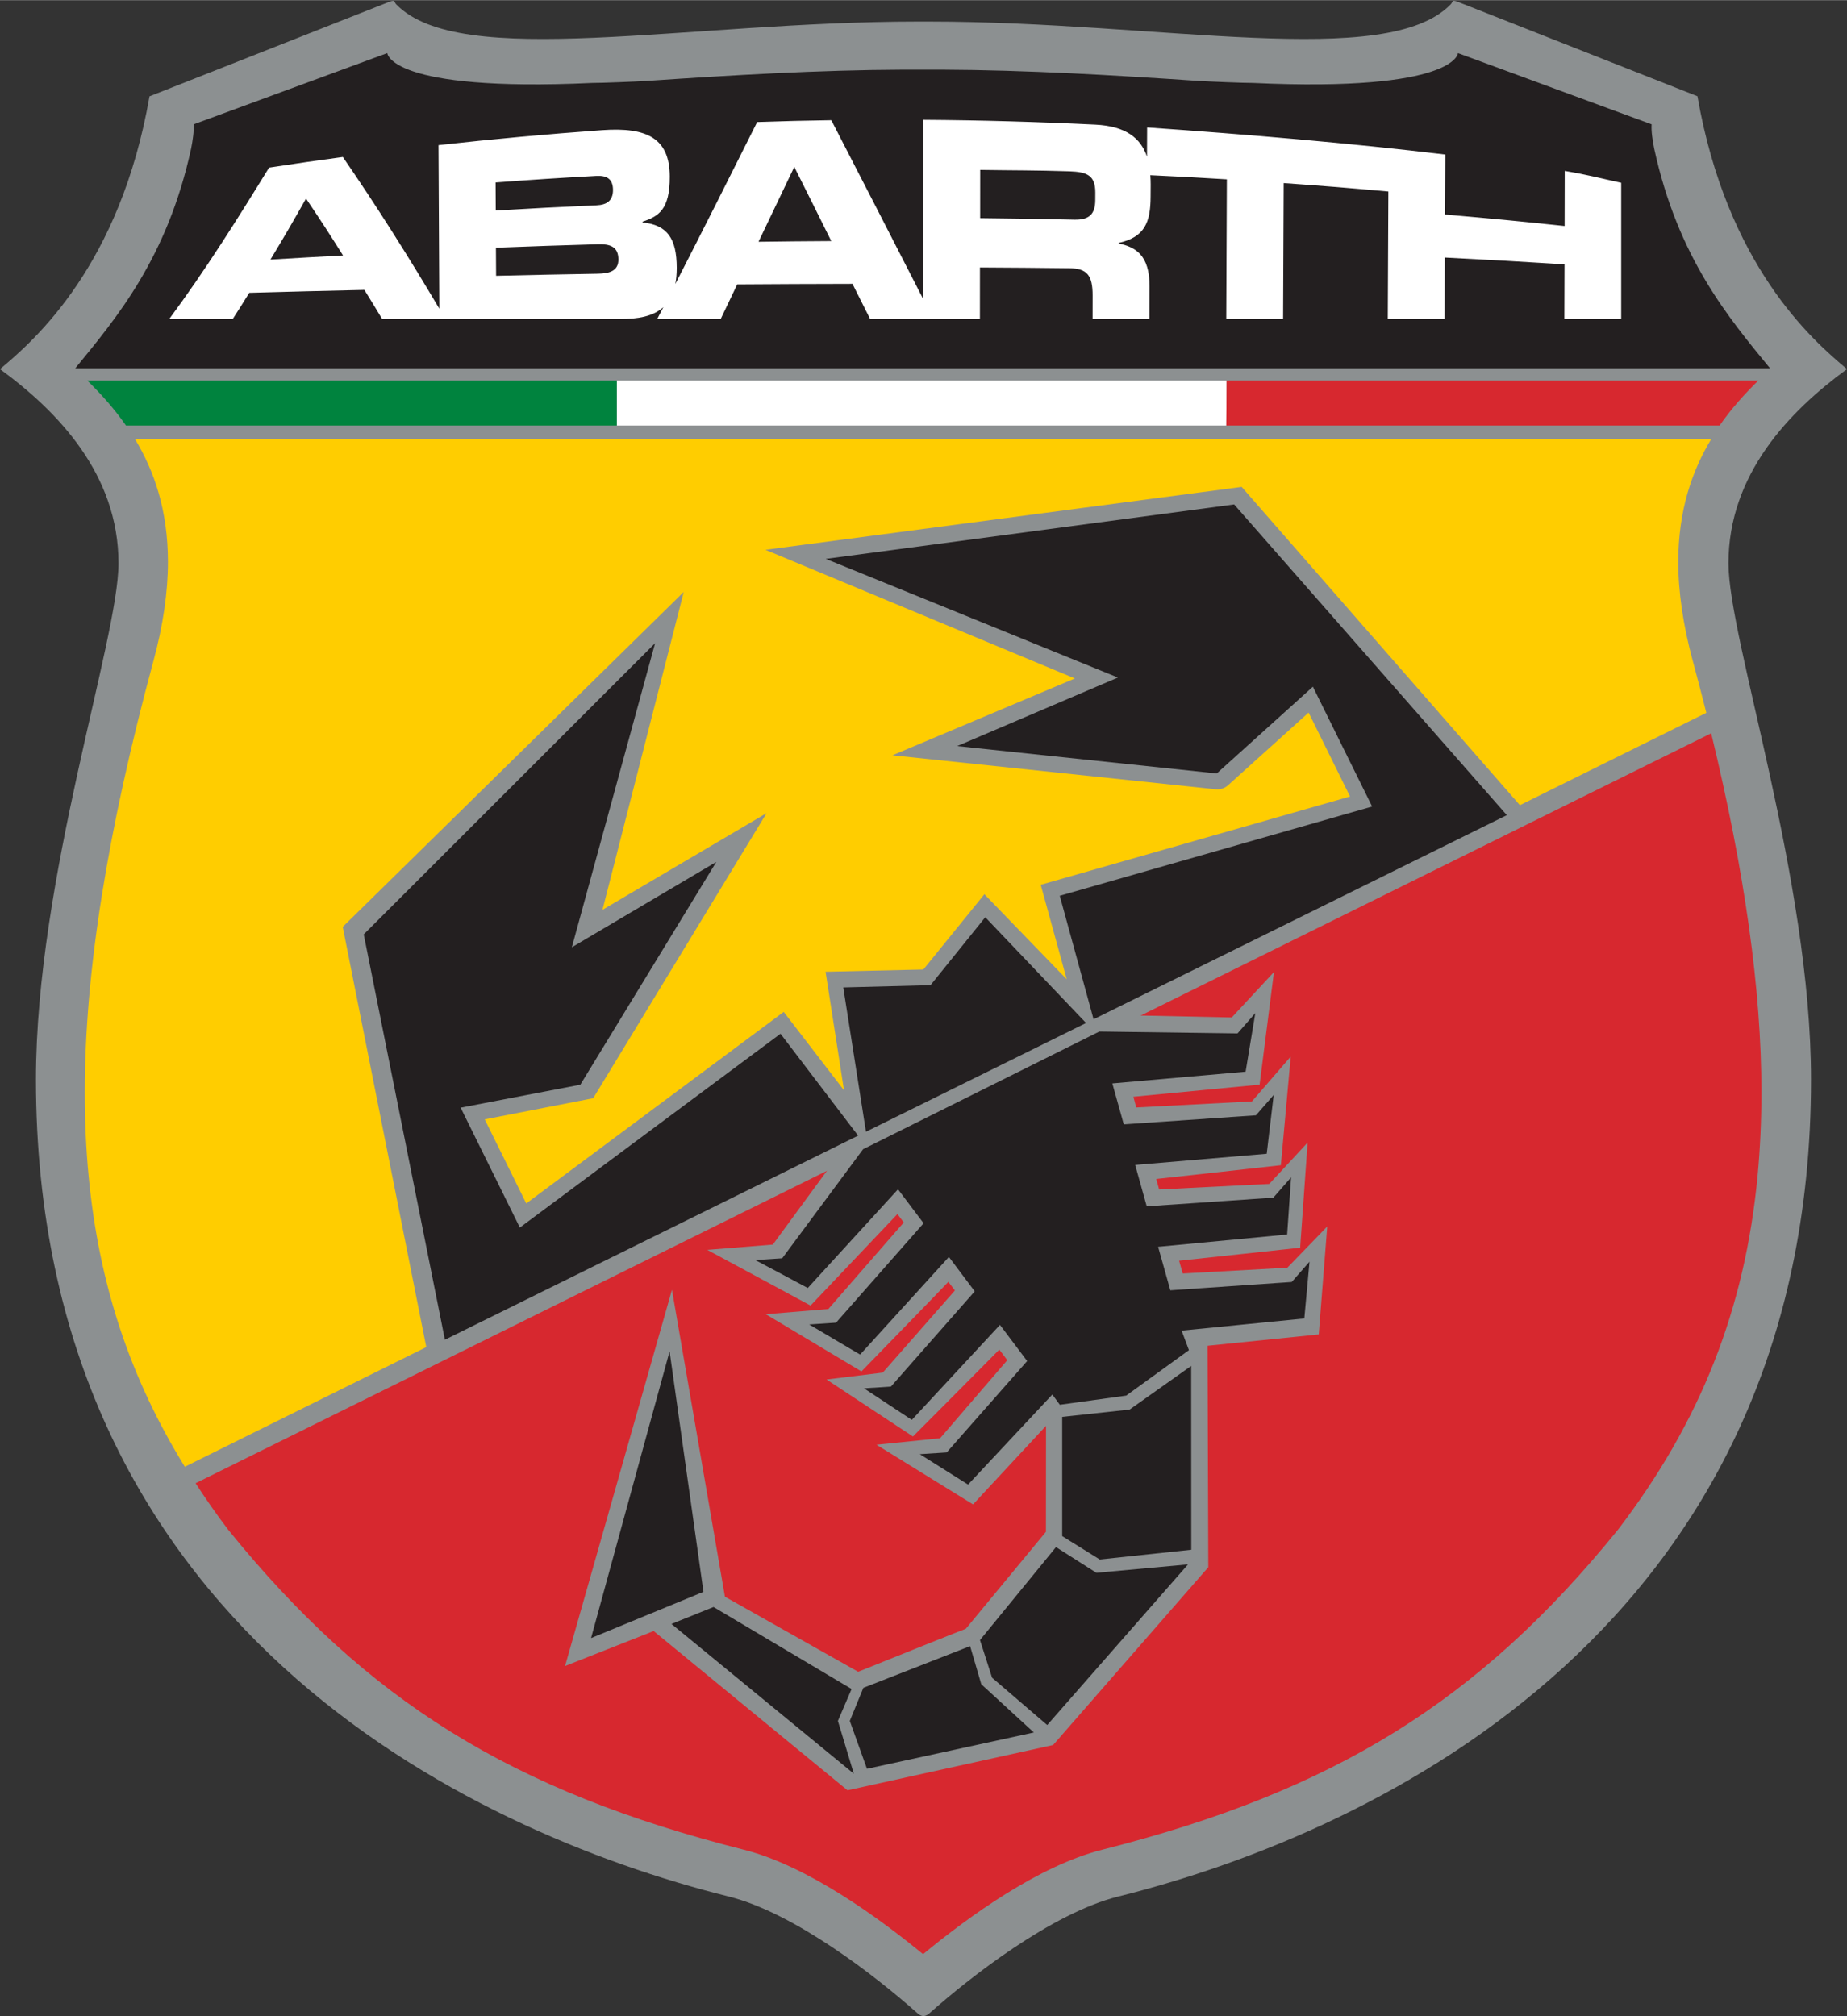
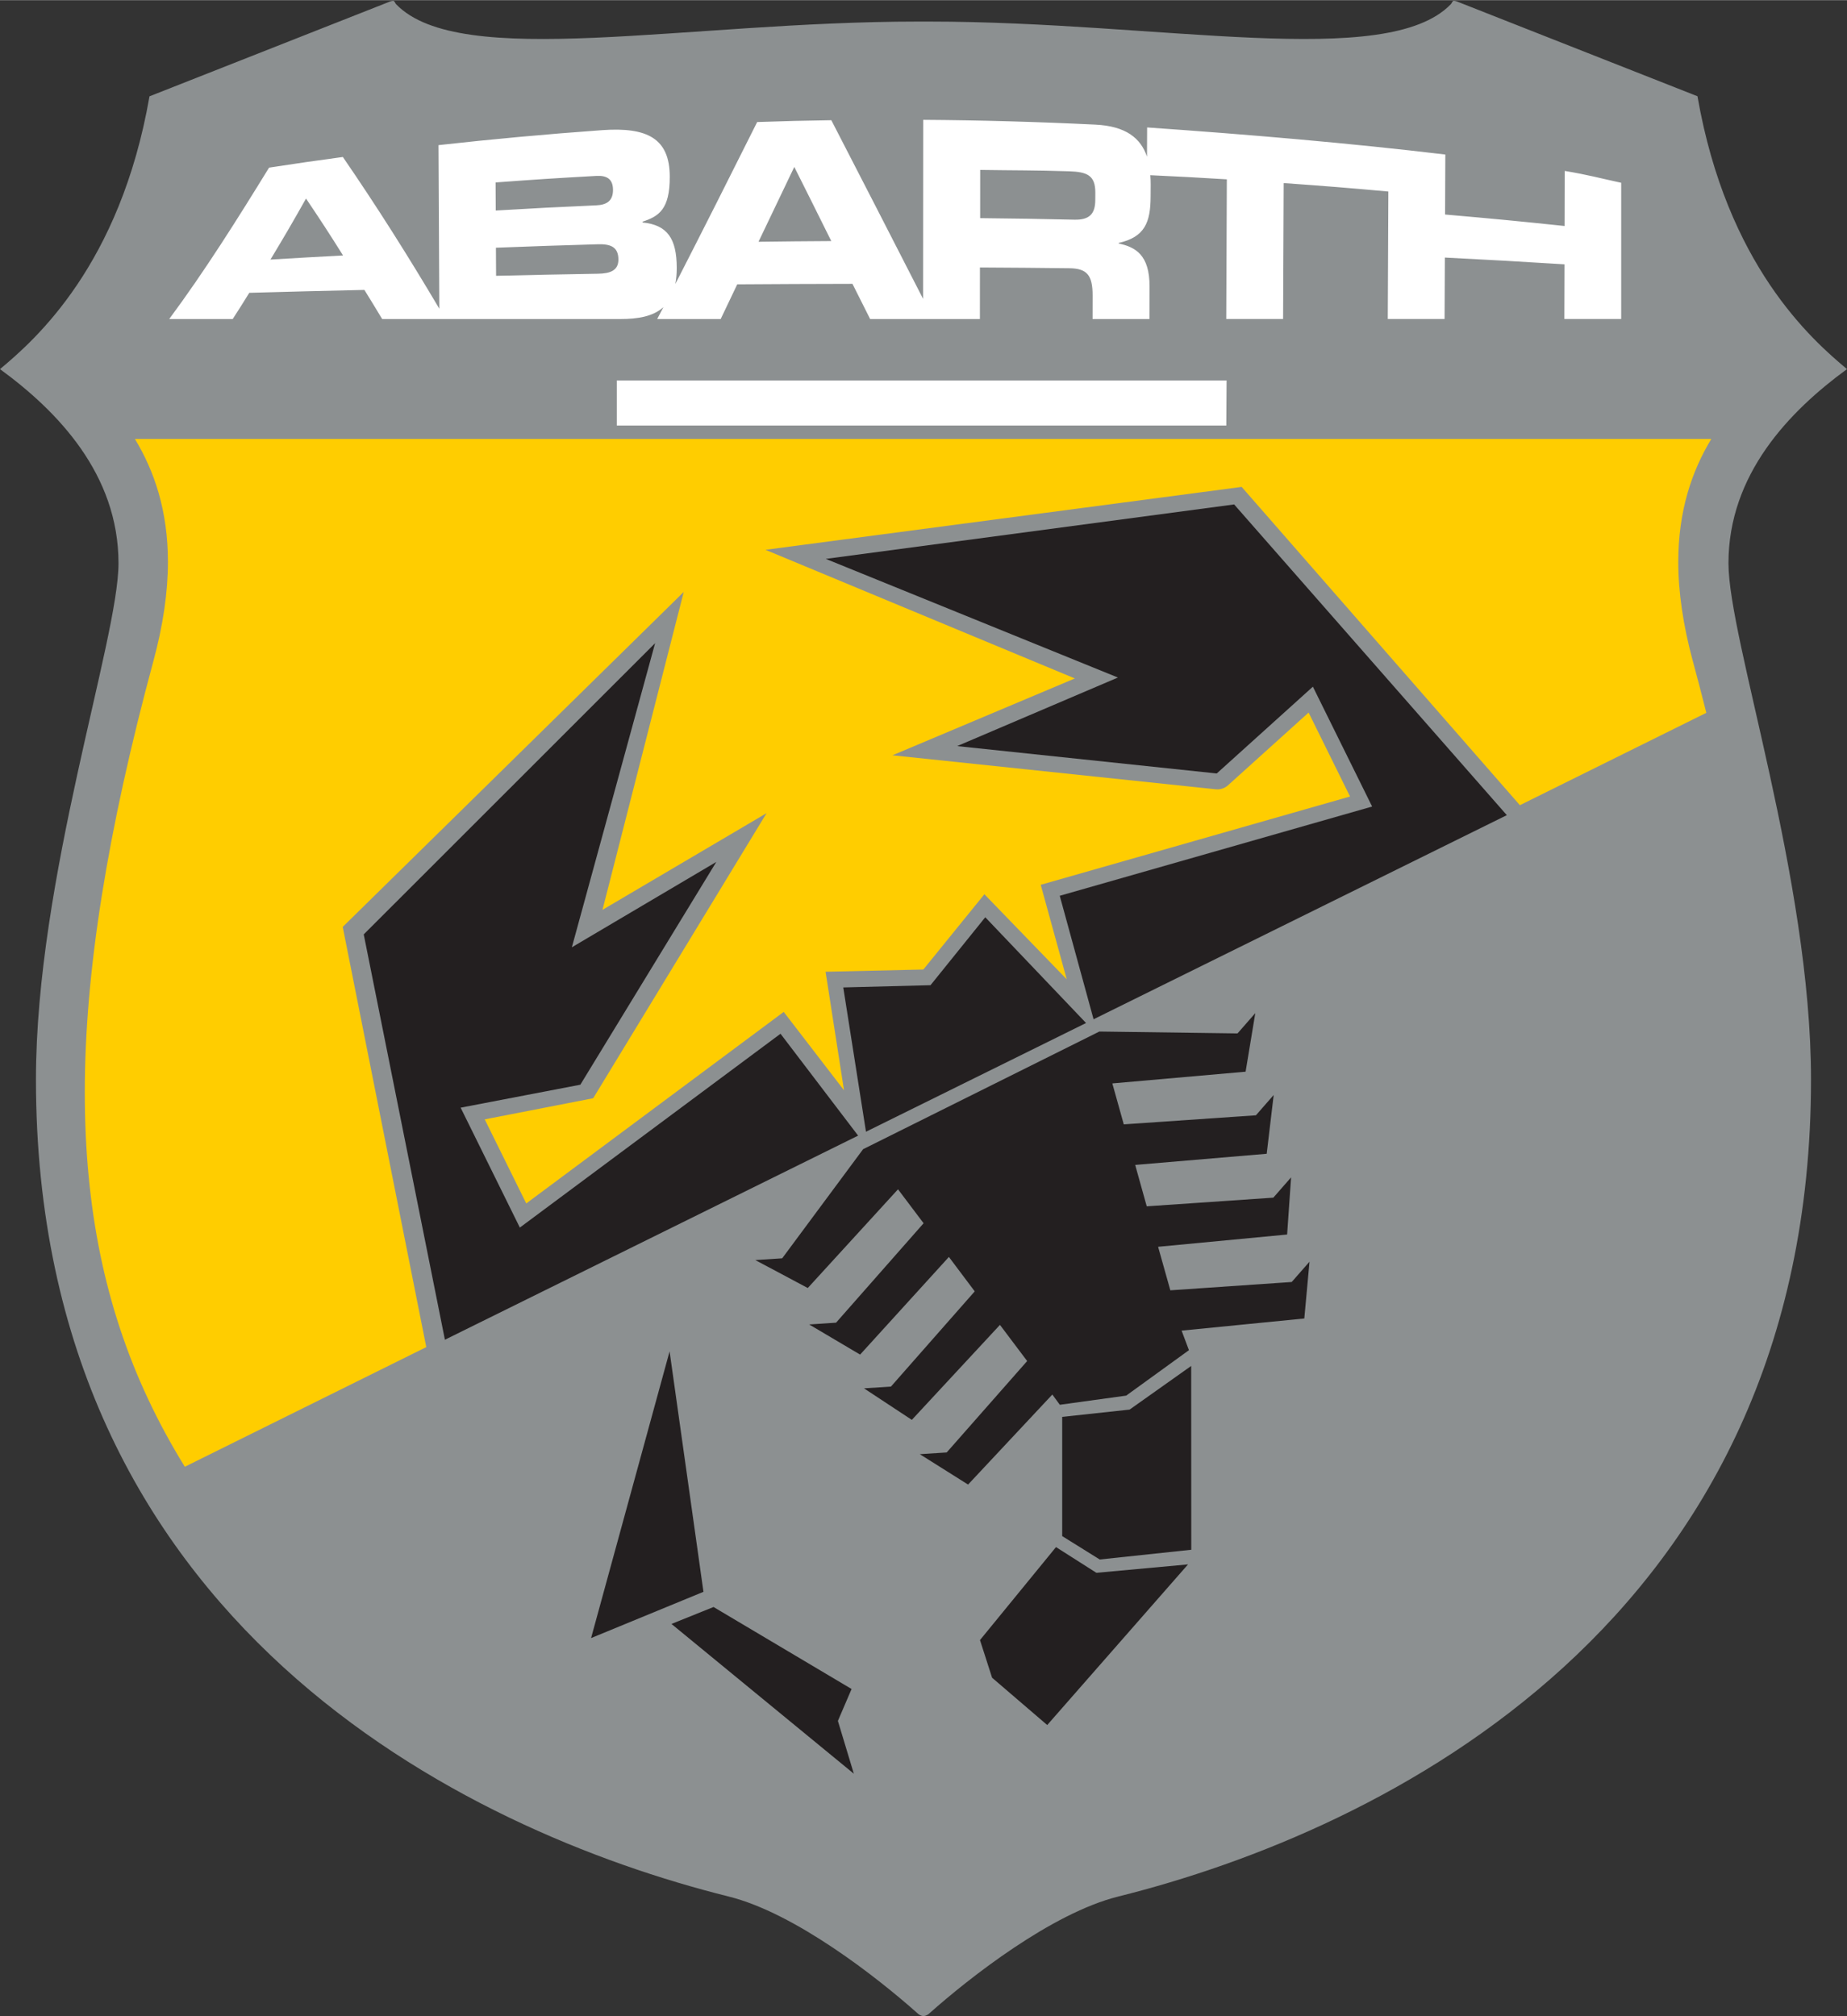
<svg xmlns="http://www.w3.org/2000/svg" viewBox="0 -0.15 443.91 484.55" width="2290" height="2500">
  <rect x="0" y="-0.15" width="443.91" height="484.55" fill="#333333" stroke="none" />
  <path d="M443.91 88.54c-8.49-7.09-28.86-24.98-35.94-65.59L350.31.23s-.83-.38-1.1-.16c-.26.23-.25.48-.53.77C333.28 16.77 279.03 5 223.2 5h-2.5C164.87 5 110.62 16.77 95.22.85c-.28-.29-.26-.54-.53-.77-.26-.22-1.1.16-1.1.16L35.93 22.97C28.86 63.57 8.49 81.45 0 88.54c13.83 10.1 28.48 25.25 28.48 46.67 0 18.33-19.84 75.82-19.84 124.08 0 130.62 103.02 180.55 166.49 196.38 15.94 3.97 35.69 19.41 45.57 28.23 0 0 .58.5 1.24.5s1.26-.5 1.26-.5c9.89-8.82 29.63-24.26 45.57-28.23 63.47-15.83 166.49-65.76 166.49-196.38 0-48.26-19.84-105.75-19.84-124.08 0-21.41 14.65-36.56 28.48-46.67z" fill="#8c9091" />
-   <path d="M397.56 35.5c-.36-1.82-.73-4.16-.61-5.8l-46.54-17.12s-.42 9.41-49.28 7.17c-1.85.02-10.67-.33-13.15-.49-20.16-1.36-40.95-2.61-61.87-2.7h-8.73c-20.92.08-41.71 1.34-61.87 2.7-2.48.17-11.3.51-13.15.49-48.86 2.24-49.28-7.17-49.28-7.17L46.54 29.7c.12 1.64-.24 3.98-.6 5.8-5.74 26.39-17.99 40.78-27.85 52.85h407.32c-9.87-12.07-22.11-26.46-27.85-52.85z" fill="#231f20" />
  <path d="M406.83 158.63c-2.3-8.52-3.47-16.5-3.47-23.74 0-12.25 3.22-21.77 7.94-29.57H32.42c4.72 7.8 7.94 17.32 7.94 29.57 0 7.23-1.16 15.22-3.47 23.74-11.11 41.05-16.51 74.98-16.51 103.7 0 6.93.3 13.7.92 20.13 2.46 25.88 9.89 48.48 23.12 69.91L410.1 171.15c-1.03-4.1-2.11-8.26-3.26-12.51z" fill="#ffcd00" />
-   <path d="M47 356.33c2.46 3.78 5.05 7.52 7.89 11.24 33.39 41.19 68.14 62.74 123.9 76.86 15.34 3.87 32.56 16.47 43.06 25.1 11.27-9.3 27.93-21.28 43.06-25.11 55.75-14.11 90.51-35.68 123.95-76.91 19.85-25.96 30.51-52.99 33.56-85.05.61-6.45.92-13.22.92-20.14 0-24.54-4-52.94-12.07-86.25z" fill="#d7282f" />
  <path d="M376.07 40.91c-.01 4.95-.02 8.28-.03 13.23-11.47-1.21-17.22-1.76-28.73-2.76.03-5.56.04-8.86.06-14.42-22.97-2.75-47.7-4.85-71.67-6.51-.02 2.81-.02 4.22-.03 7.03-1.5-4.47-5.09-7.36-12.44-7.71-13.77-.67-27.55-1.06-41.34-1.15 0 14.34-.02 28.7-.03 43.04-7.34-14.33-14.67-28.65-22.06-42.95-7.13.11-10.69.2-17.82.44-6.5 13.01-13.05 26-19.67 38.93.22-1.15.34-2.44.34-3.91-.02-7-2.25-10.3-8.22-10.88v-.19c3.82-1.26 6.58-2.88 6.54-10.84-.02-9.11-5.33-11.94-16.24-11.16-13.13.94-26.25 2.14-39.34 3.6l.2 39.32C98.23 61.57 90.53 49.37 82.4 37.55c-7.1.96-10.64 1.48-17.73 2.56C57 52.57 49.3 64.85 40.67 76.5h15.26c1.6-2.47 2.4-3.74 3.98-6.3 11.07-.31 16.61-.45 27.67-.7 1.71 2.76 2.56 4.16 4.27 7h57.24c4.26 0 7.91-.63 10.35-2.86-.59 1.15-.89 1.72-1.49 2.86h15.26c1.59-3.32 2.39-4.99 3.98-8.34 11.08-.07 16.61-.1 27.69-.12 1.7 3.38 2.56 5.08 4.25 8.46h26.38c0-4.96 0-7.43.01-12.39 8.6.05 12.91.08 21.5.18 4.24.05 5.6 1.68 5.58 6.59 0 2.25 0 3.37-.01 5.62h13.67c0-3.13 0-4.69.02-7.82.03-7.56-3.35-9.48-7.42-10.34v-.13c6.29-1.41 7.66-4.97 7.68-11.13 0-1.17.02-1.75.02-2.92 0-.77-.03-1.51-.09-2.23 7.36.34 11.04.54 18.39.99-.06 13.43-.09 20.14-.14 33.57h13.66c.06-13.07.08-19.6.14-32.67 10.06.72 15.1 1.12 25.16 2.03-.06 12.26-.09 18.38-.14 30.64h13.65c.03-5.91.04-8.87.07-14.77 11.52.59 17.26.91 28.76 1.63-.02 5.26-.02 7.88-.04 13.14h13.66V43.75c-5.02-1.08-8.14-1.96-13.59-2.85zM65 62.21c3.42-5.68 5.14-8.62 8.55-14.67 3.55 5.27 5.34 8.02 8.9 13.68-6.98.37-10.47.57-17.45.99zm54.12-18.54c9.67-.72 14.52-1.03 24.19-1.57 2.53-.14 4.01.73 4.02 3.37 0 2.58-1.46 3.59-3.99 3.7-9.68.43-14.52.68-24.19 1.25-.02-2.7-.02-4.05-.04-6.75zm24.6 21.94c-9.8.17-14.7.27-24.49.5-.02-2.7-.02-4.05-.04-6.75 9.8-.38 14.7-.54 24.5-.83 2.95-.08 4.92.56 4.94 3.65.01 2.65-1.95 3.38-4.9 3.43zm38.58-7.68c3.44-7.16 5.16-10.76 8.6-17.99 3.55 7.09 5.34 10.66 8.89 17.82-6.99.04-10.49.08-17.49.17zm80.94-10.09c0 3.36-1.36 4.87-5.06 4.78-9.05-.2-13.57-.28-22.61-.37 0-4.81 0-7.12.01-11.59 8.56.13 12.84.06 21.39.33 4.33.14 6.29.99 6.28 5.12 0 .62 0 1.1-.01 1.72z" fill="#fff" />
  <path d="M184.04 132l74.29 30.89c-2.2.93-43.83 18.47-43.83 18.47l77.68 8.17c1.08.12 2.16-.23 2.96-.96 0 0 16.79-15.16 19.37-17.48.54 1.09 9.46 19.15 9.96 20.18-1.2.34-74.34 21.22-74.34 21.22s5.33 19.37 6.25 22.72c-2.49-2.57-19.79-20.45-19.79-20.45s-14.36 17.72-14.67 18.09l-23.5.54s3.89 24.96 4.43 28.49c-2.12-2.75-14.49-18.84-14.49-18.84s-60.88 45.3-61.88 46.04c-.52-1.04-9.42-19.07-9.98-20.21 1.29-.25 26.07-5.08 26.07-5.08l41.67-68.52s-37.38 22.03-39.44 23.24c.61-2.38 19.53-76.41 19.53-76.41l-81.96 80.51 20.96 105.42s92.05-45.45 95.77-47.28c-1.79 2.44-13.08 17.85-13.36 18.22-.46.04-15.76 1.27-15.76 1.27l24.83 13.39s20.05-21.14 20.88-22c.44.58 1.2 1.59 1.52 2.02-.53.6-17.85 20.5-18.12 20.81-.41.03-15.03 1.25-15.03 1.25l22.98 13.75s20.07-20.62 20.89-21.53c.33.44 1.26 1.67 1.57 2.07-.51.58-17.06 19.44-17.33 19.74-.39.05-13.52 1.66-13.52 1.66l20.77 13.7s19.93-20.01 20.75-20.89c.48.64 1.57 2.09 1.92 2.55-.53.61-15.87 18.45-16.14 18.76-.41.04-15.29 1.56-15.29 1.56l23.2 14.34s15.89-17.11 17.54-18.88c0 2.37-.02 25.11-.02 25.47-.24.29-19.24 23.3-19.25 23.3-.02-.06-24.57 9.81-25.88 10.34-.43-.24-32.02-18.04-32.02-18.04l-12.73-73.77-25.69 90.42 21.29-8.4c.48.39 46.59 38.28 46.59 38.28l49.42-10.89 37.29-42.73s-.18-52.3-.18-53.23c.92-.1 26.73-2.72 26.73-2.72l2.04-25.95s-9.34 9.64-9.6 9.91c-.39.02-24.31 1.33-25.13 1.39-.16-.56-.65-2.29-.87-3.07 1.21-.11 29.09-3.13 29.09-3.13l1.79-25.27s-8.96 9.69-9.22 9.94c-.37.03-25.68 1.28-26.46 1.33-.15-.55-.6-2.18-.7-2.52 1.2-.11 29.95-3.31 29.95-3.31l2.37-26.11s-9.06 10.49-9.33 10.78c-.39.03-26.98 1.39-27.8 1.45-.16-.61-.68-2.54-.68-2.58 1.2-.1 30.33-2.9 30.33-2.9l3.45-27.07s-9.82 10.58-10.14 10.92c-.43 0-19.01-.41-22.56-.48 3.7-1.83 94.89-47.02 94.89-47.02l-69.95-80.03-114.39 15.11z" fill="#8c9091" />
  <g fill="#231f20">
    <path d="M255.29 340.38l16.2-1.75 14.8-10.49.02 44.18-22 2.34-9.02-5.62z" />
    <path d="M253.8 371.68l9.71 6.18 22.02-2.02-33.84 38.61-13.25-11.37-2.91-9.05z" />
-     <path d="M233.16 395.48l2.68 9.16 12.64 11.6-40.11 8.73-4.13-11.51 3.26-7.95z" />
    <path d="M204.67 405.79l-3.29 7.67 3.83 12.69-43.83-36 10.11-4.07zM187.59 248.29l-62.65 46.59-14.23-28.82 28.77-5.52 32.68-53.55-34.72 20.52 20.01-73.1-70.03 70 19.51 97.43 99.31-49.06zM254.7 215.13l75.08-21.45-14.24-28.81-23.11 20.86-62.39-6.58 38.64-16.48-70.21-28.52 98.14-13.09 65.54 74.69-99.32 49.06zM236.8 220.29l-13.16 16.33-20.97.54 5.46 34.68 52.89-26.13zM314.73 303.08l-4.28 4.88-29.17 2-2.94-10.46 31.01-2.95.95-13.74-4.27 4.88-30.42 2.08-2.78-9.95 31.61-2.68 1.68-14.13-4.27 4.88-31.76 2.18-2.75-9.84 32.03-2.82 2.33-14.08-4.27 4.88-33.21-.45-56.78 28.28-19.45 26.23-6.46.42 12.61 6.72 21.69-23.73 6.15 8.16-21.04 23.9-6.46.43 12.24 7.24 21.34-23.47 6.21 8.27-20.14 22.89-6.48.42 11.5 7.58 21.18-22.83 6.54 8.69-19.34 21.97-6.46.42 11.6 7.3 20.25-21.64 1.8 2.46 15.95-2.2 15.08-10.92-1.76-4.7 29.49-2.92zM169.07 382.43l-27.01 11.12 18.87-68.91z" />
  </g>
  <path d="M294.8 91.26H148.24v10.84h146.49z" fill="#fff" />
-   <path d="M422.62 91.26H294.8l-.07 10.84h118.56c2.82-4.05 6.02-7.61 9.33-10.84z" fill="#d7282f" />
-   <path d="M148.24 91.26H20.95c3.32 3.23 6.51 6.79 9.33 10.84h117.96z" fill="#00833e" />
</svg>